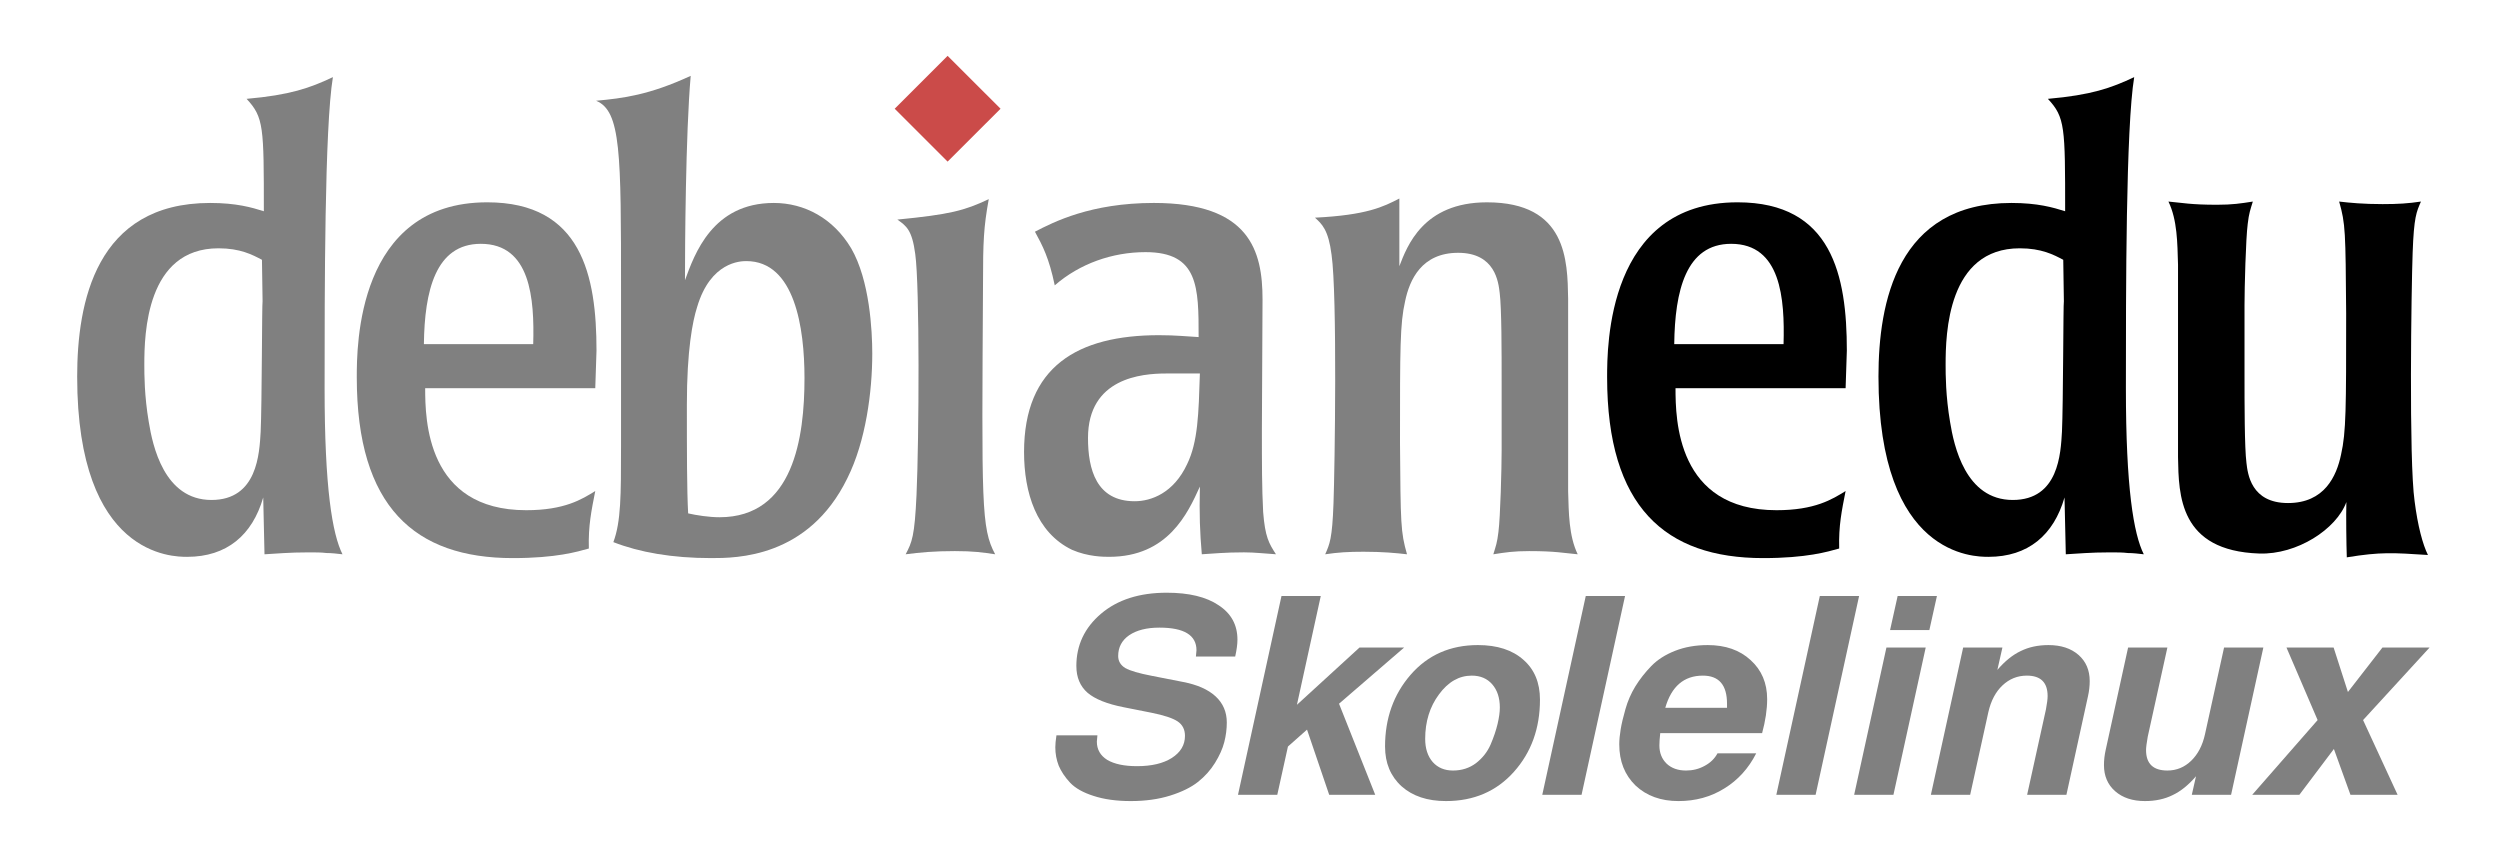
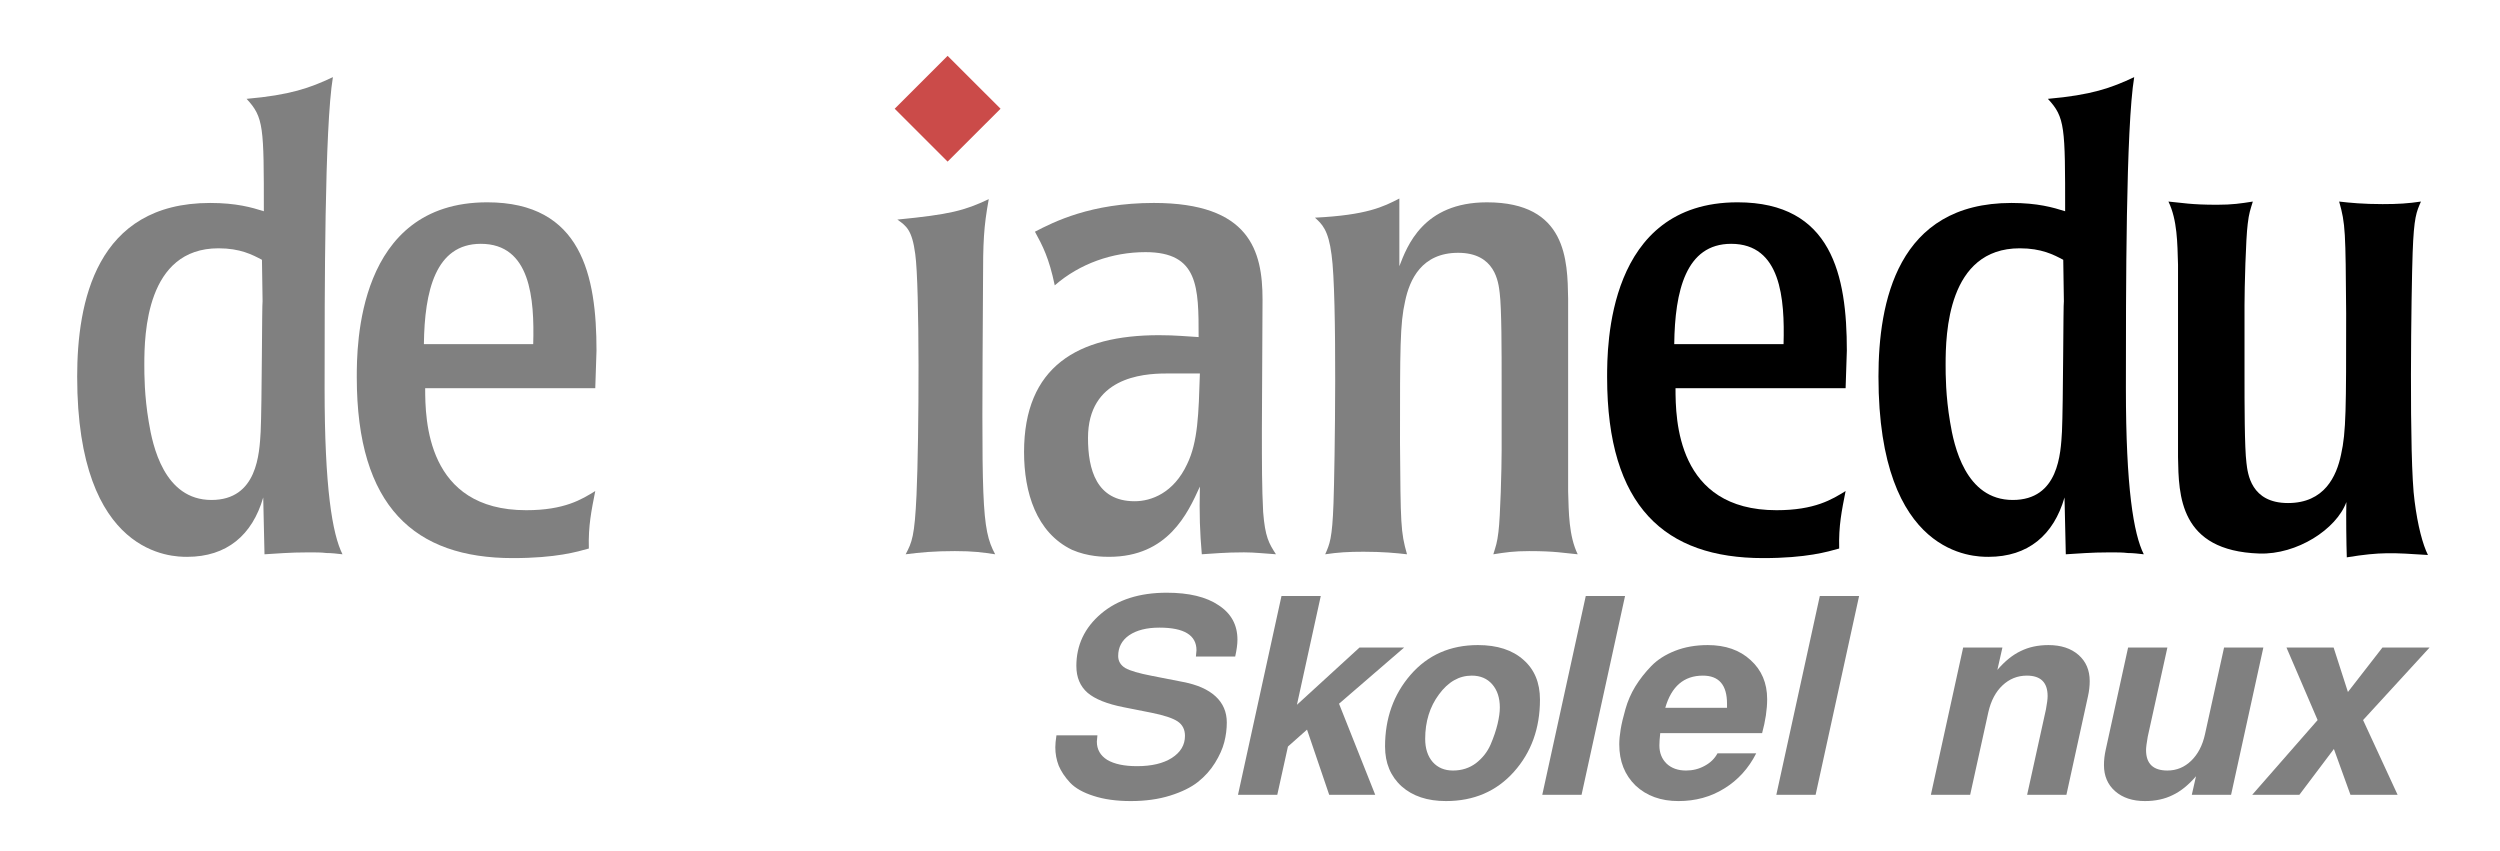
<svg xmlns="http://www.w3.org/2000/svg" xmlns:ns1="http://www.inkscape.org/namespaces/inkscape" xmlns:ns2="http://sodipodi.sourceforge.net/DTD/sodipodi-0.dtd" width="188" height="64" id="svg3794" version="1.1" ns1:version="1.1 (ce6663b3b7, 2021-05-25)" ns2:docname="logo-debian-edu.svg">
  <defs id="defs3796" />
  <ns2:namedview id="base" pagecolor="#ffffff" bordercolor="#666666" borderopacity="1.0" ns1:pageopacity="0.0" ns1:pageshadow="2" ns1:zoom="1" ns1:cx="61" ns1:cy="31.5" ns1:document-units="px" ns1:current-layer="g2983" showgrid="false" ns1:window-width="1848" ns1:window-height="1016" ns1:window-x="72" ns1:window-y="27" ns1:window-maximized="1" ns1:pagecheckerboard="0" width="188px" />
  <g id="layer1" ns1:label="Layer 1" ns1:groupmode="layer">
    <g id="g4466" transform="matrix(0.467,0,0,0.467,-86.182,-90.066)">
      <g id="g2983" transform="matrix(1.113,0,0,1.112,172.752,-695.008)">
        <g id="g1071" transform="matrix(1.031,0,0,1.031,-139.699,-46.295)">
          <path ns1:connector-curvature="0" id="path4118" style="fill:#cb4b49;fill-opacity:1;fill-rule:nonzero;stroke:none" d="m 286.181,834.611 -7.429,7.427 -7.427,-7.427 7.427,-7.427 7.429,7.427" />
          <g transform="translate(0,356)" style="fill:#000000" id="g4318">
            <path id="path4120" style="fill:#000000;fill-opacity:1;fill-rule:nonzero;stroke:none" d="m 380.719,511.672 c 0.091,-7.446 1.617,-14.087 7.985,-14.087 6.999,0 7.534,7.716 7.355,14.087 z m 24.221,0.9 c 0,-10.498 -2.062,-20.817 -15.34,-20.817 -18.3,0 -18.3,20.277 -18.3,24.583 0,18.211 8.163,25.389 21.89,25.389 6.097,0 9.061,-0.894 10.676,-1.346 -0.089,-3.23 0.358,-5.293 0.9,-8.074 -1.888,1.169 -4.31,2.693 -9.692,2.693 -13.996,0 -14.176,-12.744 -14.176,-17.139 h 23.869 l 0.174,-5.29" ns1:connector-curvature="0" />
            <path id="path4122" style="fill:#000000;fill-opacity:1;fill-rule:nonzero;stroke:none" d="m 435.395,505.663 c -0.087,0.091 -0.087,14.533 -0.267,18.302 -0.178,3.049 -0.449,9.597 -6.908,9.597 -6.639,0 -8.254,-7.626 -8.792,-10.943 -0.627,-3.679 -0.627,-6.73 -0.627,-8.074 0,-4.306 0.269,-16.331 10.407,-16.331 3.051,0 4.755,0.9 6.101,1.615 l 0.087,5.834 z m -26.016,10.589 c 0,25.298 13.458,25.298 15.431,25.298 5.563,0 9.152,-3.051 10.676,-8.341 l 0.18,7.983 c 1.706,-0.091 3.41,-0.269 6.19,-0.269 0.987,0 1.793,0 2.513,0.091 0.718,0 1.435,0.087 2.242,0.178 -1.435,-2.869 -2.511,-9.328 -2.511,-23.329 0,-13.636 0,-36.692 1.166,-43.691 -3.228,1.528 -6.012,2.515 -12.113,3.051 2.422,2.602 2.422,3.948 2.422,15.787 -1.702,-0.536 -3.857,-1.164 -7.535,-1.164 -16.058,0 -18.661,13.994 -18.661,24.405" ns1:connector-curvature="0" />
            <path id="path4124" style="fill:#000000;fill-opacity:1;fill-rule:nonzero;stroke:none" d="m 451.415,500.532 c -0.091,-3.051 -0.091,-6.281 -1.346,-8.883 1.975,0.178 3.142,0.449 6.817,0.449 2.157,0 3.32,-0.18 5.026,-0.449 -0.356,1.166 -0.54,1.615 -0.718,3.142 -0.269,2.06 -0.449,8.97 -0.449,11.394 v 9.688 c 0,4.217 0,10.32 0.271,12.471 0.178,1.524 0.623,5.65 5.832,5.65 5.113,0 6.815,-3.766 7.446,-6.817 0.714,-3.14 0.714,-6.55 0.714,-19.828 -0.087,-11.483 -0.087,-12.558 -0.984,-15.7 1.524,0.178 3.408,0.358 6.099,0.358 2.157,0 3.59,-0.089 5.382,-0.358 -0.629,1.437 -0.987,2.155 -1.166,7.177 -0.182,4.935 -0.54,29.16 0.273,34.899 0.445,3.502 1.144,6.097 1.874,7.565 -4.919,-0.312 -6.603,-0.452 -11.388,0.331 -0.064,-1.826 -0.115,-5.907 -0.06,-7.763 -1.399,3.815 -6.937,7.407 -12.23,7.227 -11.21,-0.38 -11.303,-8.165 -11.394,-13.545 v -27.007" ns1:connector-curvature="0" ns2:nodetypes="ccsccsscscccsccccccscc" />
          </g>
          <g style="fill:#808080;fill-opacity:1;stroke:none" id="g4448">
            <path d="m 182.621,861.663 c -0.087,0.091 -0.087,14.533 -0.267,18.302 -0.178,3.049 -0.449,9.597 -6.908,9.597 -6.639,0 -8.254,-7.626 -8.792,-10.943 -0.627,-3.679 -0.627,-6.73 -0.627,-8.074 0,-4.306 0.269,-16.331 10.407,-16.331 3.051,0 4.755,0.9 6.101,1.615 l 0.087,5.834 z m -26.016,10.589 c 0,25.298 13.458,25.298 15.431,25.298 5.563,0 9.152,-3.051 10.676,-8.341 l 0.18,7.983 c 1.706,-0.091 3.41,-0.269 6.19,-0.269 0.987,0 1.793,0 2.513,0.091 0.718,0 1.435,0.087 2.242,0.178 -1.435,-2.869 -2.511,-9.328 -2.511,-23.329 0,-13.636 0,-36.692 1.166,-43.691 -3.228,1.528 -6.012,2.515 -12.113,3.051 2.422,2.602 2.422,3.948 2.422,15.787 -1.702,-0.536 -3.857,-1.164 -7.535,-1.164 -16.058,0 -18.661,13.994 -18.661,24.405" style="fill:#808080;fill-opacity:1;fill-rule:nonzero;stroke:none" id="path4106" ns1:connector-curvature="0" />
            <path d="m 205.26,867.672 c 0.091,-7.446 1.617,-14.087 7.985,-14.087 6.999,0 7.534,7.716 7.355,14.087 z m 24.221,0.9 c 0,-10.498 -2.062,-20.817 -15.34,-20.817 -18.3,0 -18.3,20.277 -18.3,24.583 0,18.211 8.163,25.389 21.89,25.389 6.097,0 9.061,-0.894 10.676,-1.346 -0.089,-3.23 0.358,-5.293 0.9,-8.074 -1.888,1.169 -4.31,2.693 -9.692,2.693 -13.996,0 -14.176,-12.744 -14.176,-17.139 h 23.869 l 0.174,-5.29" style="fill:#808080;fill-opacity:1;fill-rule:nonzero;stroke:none" id="path4108" ns1:connector-curvature="0" />
-             <path d="m 258.669,872.429 c 0,8.343 -1.524,19.559 -11.931,19.559 -1.437,0 -3.229,-0.273 -4.395,-0.542 -0.18,-3.23 -0.18,-8.792 -0.18,-15.251 0,-7.717 0.805,-11.748 1.437,-13.727 1.882,-6.368 6.099,-6.457 6.904,-6.457 6.819,0 8.165,9.423 8.165,16.418 z m -25.747,9.779 c 0,6.639 0,10.407 -1.076,13.276 3.679,1.437 8.252,2.242 13.727,2.242 3.499,0 13.636,0 19.108,-11.212 2.602,-5.202 3.499,-12.202 3.499,-17.497 0,-3.23 -0.358,-10.316 -2.96,-14.804 -2.511,-4.213 -6.55,-6.368 -10.854,-6.368 -8.614,0 -11.125,7.177 -12.469,10.856 0,-4.575 0.087,-20.544 0.804,-28.709 -5.83,2.693 -9.421,3.138 -13.276,3.499 3.499,1.433 3.499,7.357 3.499,26.647 v 22.07" style="fill:#808080;fill-opacity:1;fill-rule:nonzero;stroke:none" id="path4110" ns1:connector-curvature="0" />
            <path d="m 285.424,897.191 c -1.793,-0.269 -3.053,-0.449 -5.655,-0.449 -2.865,0 -4.842,0.18 -6.904,0.449 0.896,-1.706 1.255,-2.515 1.524,-8.343 0.36,-7.987 0.451,-29.34 -0.178,-33.824 -0.449,-3.411 -1.255,-3.948 -2.511,-4.844 7.355,-0.718 9.421,-1.257 12.827,-2.871 -0.716,3.944 -0.807,5.923 -0.807,11.931 -0.178,30.957 -0.269,34.274 1.706,37.952" style="fill:#808080;fill-opacity:1;fill-rule:nonzero;stroke:none" id="path4112" ns1:connector-curvature="0" />
            <path d="m 314.153,871.798 c -0.176,5.654 -0.267,9.601 -1.795,12.74 -1.884,4.039 -5.022,5.202 -7.355,5.202 -5.386,0 -6.55,-4.484 -6.55,-8.879 0,-8.432 7.537,-9.063 10.943,-9.063 z m -24.674,11.038 c 0,5.654 1.706,11.303 6.732,13.727 2.242,0.985 4.484,0.985 5.202,0.985 8.256,0 11.034,-6.103 12.74,-9.869 -0.091,3.948 0,6.368 0.269,9.51 1.615,-0.091 3.229,-0.269 5.923,-0.269 1.524,0 2.96,0.178 4.484,0.269 -0.987,-1.524 -1.524,-2.424 -1.797,-5.923 -0.178,-3.406 -0.178,-6.817 -0.178,-11.57 l 0.091,-18.302 c 0,-6.823 -1.795,-13.549 -15.255,-13.549 -8.877,0 -14.082,2.691 -16.684,4.039 1.078,1.973 1.975,3.675 2.78,7.535 3.501,-3.051 8.078,-4.666 12.74,-4.666 7.45,0 7.45,4.935 7.45,11.93 -1.706,-0.087 -3.144,-0.265 -5.566,-0.265 -11.394,0 -18.932,4.391 -18.932,16.417" style="fill:#808080;fill-opacity:1;fill-rule:nonzero;stroke:none" id="path4114" ns1:connector-curvature="0" />
            <path d="m 365.828,888.308 c 0.091,3.051 0.091,6.281 1.346,8.883 -1.975,-0.178 -3.142,-0.449 -6.817,-0.449 -2.157,0 -3.32,0.18 -5.026,0.449 0.356,-1.166 0.54,-1.615 0.718,-3.142 0.269,-2.06 0.449,-8.97 0.449,-11.394 v -9.688 c 0,-4.217 0,-10.32 -0.271,-12.471 -0.178,-1.524 -0.623,-5.65 -5.832,-5.65 -5.113,0 -6.815,3.766 -7.446,6.817 -0.714,3.14 -0.714,6.55 -0.714,19.828 0.087,11.483 0.087,12.558 0.984,15.7 -1.524,-0.178 -3.408,-0.358 -6.099,-0.358 -2.157,0 -3.59,0.089 -5.382,0.358 0.629,-1.437 0.987,-2.155 1.166,-7.177 0.182,-4.935 0.54,-29.16 -0.273,-34.899 -0.445,-3.502 -1.346,-4.308 -2.329,-5.204 7.268,-0.358 9.597,-1.528 11.843,-2.691 v 9.51 c 1.075,-2.784 3.317,-8.974 12.291,-8.974 11.216,0 11.303,8.165 11.394,13.545 v 27.007" style="fill:#808080;fill-opacity:1;fill-rule:nonzero;stroke:none" id="path4116" ns1:connector-curvature="0" />
            <path d="m 296.818,912.892 c 0,-2.937 1.155,-5.388 3.466,-7.354 2.31,-1.966 5.382,-2.949 9.215,-2.949 3.124,3e-5 5.553,0.587 7.286,1.762 1.759,1.149 2.639,2.758 2.639,4.826 -2e-5,0.638 -0.105,1.43 -0.315,2.375 h -5.513 c 0.052,-0.46 0.079,-0.753 0.079,-0.881 -2e-5,-2.119 -1.733,-3.179 -5.198,-3.179 -1.785,3e-5 -3.203,0.358 -4.253,1.073 -1.024,0.715 -1.536,1.685 -1.536,2.911 -10e-6,0.715 0.328,1.277 0.985,1.685 0.656,0.383 1.917,0.753 3.781,1.111 l 4.293,0.843 c 2.022,0.383 3.557,1.06 4.608,2.03 1.05,0.97 1.575,2.196 1.575,3.677 -3e-5,0.919 -0.118,1.839 -0.354,2.758 -0.236,0.919 -0.67,1.89 -1.3,2.911 -0.63,1.021 -1.431,1.915 -2.402,2.681 -0.971,0.766 -2.271,1.404 -3.899,1.915 -1.628,0.511 -3.466,0.766 -5.513,0.766 -2.022,0 -3.768,-0.243 -5.238,-0.728 -1.444,-0.46 -2.534,-1.073 -3.269,-1.839 -0.735,-0.792 -1.273,-1.596 -1.615,-2.413 -0.315,-0.817 -0.473,-1.673 -0.473,-2.566 0,-0.434 0.052,-0.996 0.158,-1.685 h 5.75 c -0.052,0.46 -0.079,0.753 -0.079,0.881 -1e-5,1.098 0.486,1.954 1.457,2.566 0.998,0.587 2.389,0.881 4.174,0.881 2.048,10e-6 3.676,-0.383 4.883,-1.149 1.234,-0.792 1.851,-1.826 1.851,-3.103 -2e-5,-0.894 -0.341,-1.57 -1.024,-2.03 -0.683,-0.46 -1.917,-0.868 -3.702,-1.226 l -3.859,-0.766 c -2.337,-0.46 -4.03,-1.136 -5.08,-2.03 -1.05,-0.919 -1.575,-2.171 -1.575,-3.754" style="font-style:oblique;font-variant:normal;font-weight:bold;font-stretch:normal;font-size:54.629px;line-height:125%;font-family:FreeSans;-inkscape-font-specification:'FreeSans Bold Oblique';letter-spacing:0px;word-spacing:0px;fill:#808080;fill-opacity:1;stroke:none" id="path4126" ns1:connector-curvature="0" />
            <path d="m 331.118,903.048 -3.347,15.283 8.782,-8.044 h 6.262 l -9.137,7.891 5.08,12.794 h -6.459 l -3.111,-9.155 -2.678,2.375 -1.497,6.78 h -5.513 l 6.104,-27.924 h 5.513" style="font-style:oblique;font-variant:normal;font-weight:bold;font-stretch:normal;font-size:54.629px;line-height:125%;font-family:FreeSans;-inkscape-font-specification:'FreeSans Bold Oblique';letter-spacing:0px;word-spacing:0px;fill:#808080;fill-opacity:1;stroke:none" id="path4128" ns1:connector-curvature="0" />
            <path d="m 340.137,924.192 c -1e-5,-3.958 1.195,-7.316 3.584,-10.074 2.415,-2.783 5.566,-4.175 9.452,-4.175 2.704,2e-5 4.831,0.689 6.38,2.068 1.549,1.353 2.324,3.218 2.324,5.592 -3e-5,4.035 -1.221,7.418 -3.663,10.151 -2.442,2.732 -5.619,4.099 -9.53,4.099 -2.599,0 -4.673,-0.689 -6.222,-2.068 -1.549,-1.404 -2.324,-3.269 -2.324,-5.592 m 9.53,3.371 c 1.234,0 2.31,-0.345 3.229,-1.034 0.919,-0.715 1.602,-1.583 2.048,-2.605 0.446,-1.047 0.774,-2.017 0.985,-2.911 0.21,-0.894 0.315,-1.66 0.315,-2.298 -2e-5,-1.353 -0.354,-2.439 -1.063,-3.256 -0.709,-0.817 -1.667,-1.226 -2.875,-1.226 -1.785,2e-5 -3.321,0.881 -4.608,2.643 -1.286,1.736 -1.93,3.818 -1.93,6.244 -1e-5,1.353 0.354,2.439 1.063,3.256 0.709,0.792 1.654,1.187 2.835,1.187" style="font-style:oblique;font-variant:normal;font-weight:bold;font-stretch:normal;font-size:54.629px;line-height:125%;font-family:FreeSans;-inkscape-font-specification:'FreeSans Bold Oblique';letter-spacing:0px;word-spacing:0px;fill:#808080;fill-opacity:1;stroke:none" id="path4130" ns1:connector-curvature="0" />
            <path d="m 373.817,903.048 -6.104,27.924 h -5.513 l 6.104,-27.924 h 5.513" style="font-style:oblique;font-variant:normal;font-weight:bold;font-stretch:normal;font-size:54.629px;line-height:125%;font-family:FreeSans;-inkscape-font-specification:'FreeSans Bold Oblique';letter-spacing:0px;word-spacing:0px;fill:#808080;fill-opacity:1;stroke:none" id="path4132" ns1:connector-curvature="0" />
            <path d="m 385.409,909.943 c 2.494,2e-5 4.503,0.702 6.025,2.107 1.549,1.405 2.324,3.23 2.324,5.478 -2e-5,1.456 -0.236,3.052 -0.709,4.788 h -14.296 c -0.079,0.715 -0.118,1.29 -0.118,1.724 -10e-6,1.047 0.341,1.902 1.024,2.566 0.683,0.638 1.588,0.958 2.717,0.958 0.945,0 1.812,-0.217 2.599,-0.651 0.814,-0.434 1.418,-1.021 1.812,-1.762 h 5.435 c -1.076,2.12 -2.573,3.767 -4.49,4.941 -1.89,1.175 -4.03,1.762 -6.419,1.762 -2.468,0 -4.476,-0.728 -6.025,-2.183 -1.523,-1.481 -2.284,-3.409 -2.284,-5.784 0,-0.613 0.066,-1.315 0.197,-2.107 0.131,-0.792 0.354,-1.736 0.669,-2.835 0.315,-1.124 0.775,-2.183 1.378,-3.179 0.63,-1.021 1.378,-1.979 2.245,-2.873 0.866,-0.894 1.982,-1.609 3.347,-2.145 1.365,-0.536 2.888,-0.804 4.568,-0.804 m 2.717,8.235 c -2e-5,-2.63 -1.129,-3.945 -3.387,-3.945 -2.652,2e-5 -4.411,1.507 -5.277,4.52 h 8.664 v -0.575" style="font-style:oblique;font-variant:normal;font-weight:bold;font-stretch:normal;font-size:54.629px;line-height:125%;font-family:FreeSans;-inkscape-font-specification:'FreeSans Bold Oblique';letter-spacing:0px;word-spacing:0px;fill:#808080;fill-opacity:1;stroke:none" id="path4134" ns1:connector-curvature="0" />
            <path d="m 406.661,903.048 -6.104,27.924 h -5.513 l 6.104,-27.924 h 5.513" style="font-style:oblique;font-variant:normal;font-weight:bold;font-stretch:normal;font-size:54.629px;line-height:125%;font-family:FreeSans;-inkscape-font-specification:'FreeSans Bold Oblique';letter-spacing:0px;word-spacing:0px;fill:#808080;fill-opacity:1;stroke:none" id="path4136" ns1:connector-curvature="0" />
-             <path d="m 416.008,910.288 -4.529,20.684 h -5.513 l 4.529,-20.684 h 5.513 m 1.575,-7.24 -1.063,4.788 h -5.513 l 1.063,-4.788 h 5.513" style="font-style:oblique;font-variant:normal;font-weight:bold;font-stretch:normal;font-size:54.629px;line-height:125%;font-family:FreeSans;-inkscape-font-specification:'FreeSans Bold Oblique';letter-spacing:0px;word-spacing:0px;fill:#808080;fill-opacity:1;stroke:none" id="path4138" ns1:connector-curvature="0" />
            <path d="m 421.259,910.288 h 5.513 l -0.709,3.141 c 1.05,-1.226 2.14,-2.107 3.269,-2.643 1.129,-0.562 2.429,-0.843 3.899,-0.843 1.759,2e-5 3.164,0.46 4.214,1.379 1.05,0.919 1.575,2.145 1.575,3.677 -3e-5,0.689 -0.079,1.392 -0.236,2.107 l -3.032,13.866 h -5.513 l 2.639,-11.989 c 0.158,-0.843 0.236,-1.468 0.236,-1.877 -2e-5,-1.915 -0.971,-2.873 -2.914,-2.873 -1.313,2e-5 -2.455,0.46 -3.426,1.379 -0.945,0.894 -1.602,2.132 -1.969,3.716 l -2.56,11.645 h -5.513 l 4.529,-20.684" style="font-style:oblique;font-variant:normal;font-weight:bold;font-stretch:normal;font-size:54.629px;line-height:125%;font-family:FreeSans;-inkscape-font-specification:'FreeSans Bold Oblique';letter-spacing:0px;word-spacing:0px;fill:#808080;fill-opacity:1;stroke:none" id="path4140" ns1:connector-curvature="0" />
            <path d="m 458.861,930.972 h -5.513 l 0.591,-2.605 c -1.05,1.226 -2.14,2.107 -3.269,2.643 -1.129,0.562 -2.429,0.843 -3.899,0.843 -1.733,0 -3.124,-0.46 -4.174,-1.379 -1.05,-0.919 -1.575,-2.145 -1.575,-3.677 0,-0.689 0.079,-1.392 0.236,-2.107 l 3.151,-14.402 h 5.513 l -2.757,12.526 c -0.158,0.894 -0.236,1.519 -0.236,1.877 -1e-5,1.915 0.998,2.873 2.993,2.873 1.286,0 2.402,-0.46 3.347,-1.379 0.945,-0.919 1.588,-2.158 1.93,-3.716 l 2.678,-12.181 h 5.513 l -4.529,20.684" style="font-style:oblique;font-variant:normal;font-weight:bold;font-stretch:normal;font-size:54.629px;line-height:125%;font-family:FreeSans;-inkscape-font-specification:'FreeSans Bold Oblique';letter-spacing:0px;word-spacing:0px;fill:#808080;fill-opacity:1;stroke:none" id="path4142" ns1:connector-curvature="0" />
            <path d="m 477.383,920.477 4.844,10.495 h -6.616 l -2.324,-6.435 -4.844,6.435 h -6.616 l 9.176,-10.495 -4.371,-10.189 h 6.616 l 2.008,6.244 4.844,-6.244 h 6.616 l -9.334,10.189" style="font-style:oblique;font-variant:normal;font-weight:bold;font-stretch:normal;font-size:54.629px;line-height:125%;font-family:FreeSans;-inkscape-font-specification:'FreeSans Bold Oblique';letter-spacing:0px;word-spacing:0px;fill:#808080;fill-opacity:1;stroke:none" id="path4144" ns1:connector-curvature="0" />
          </g>
        </g>
      </g>
    </g>
  </g>
</svg>